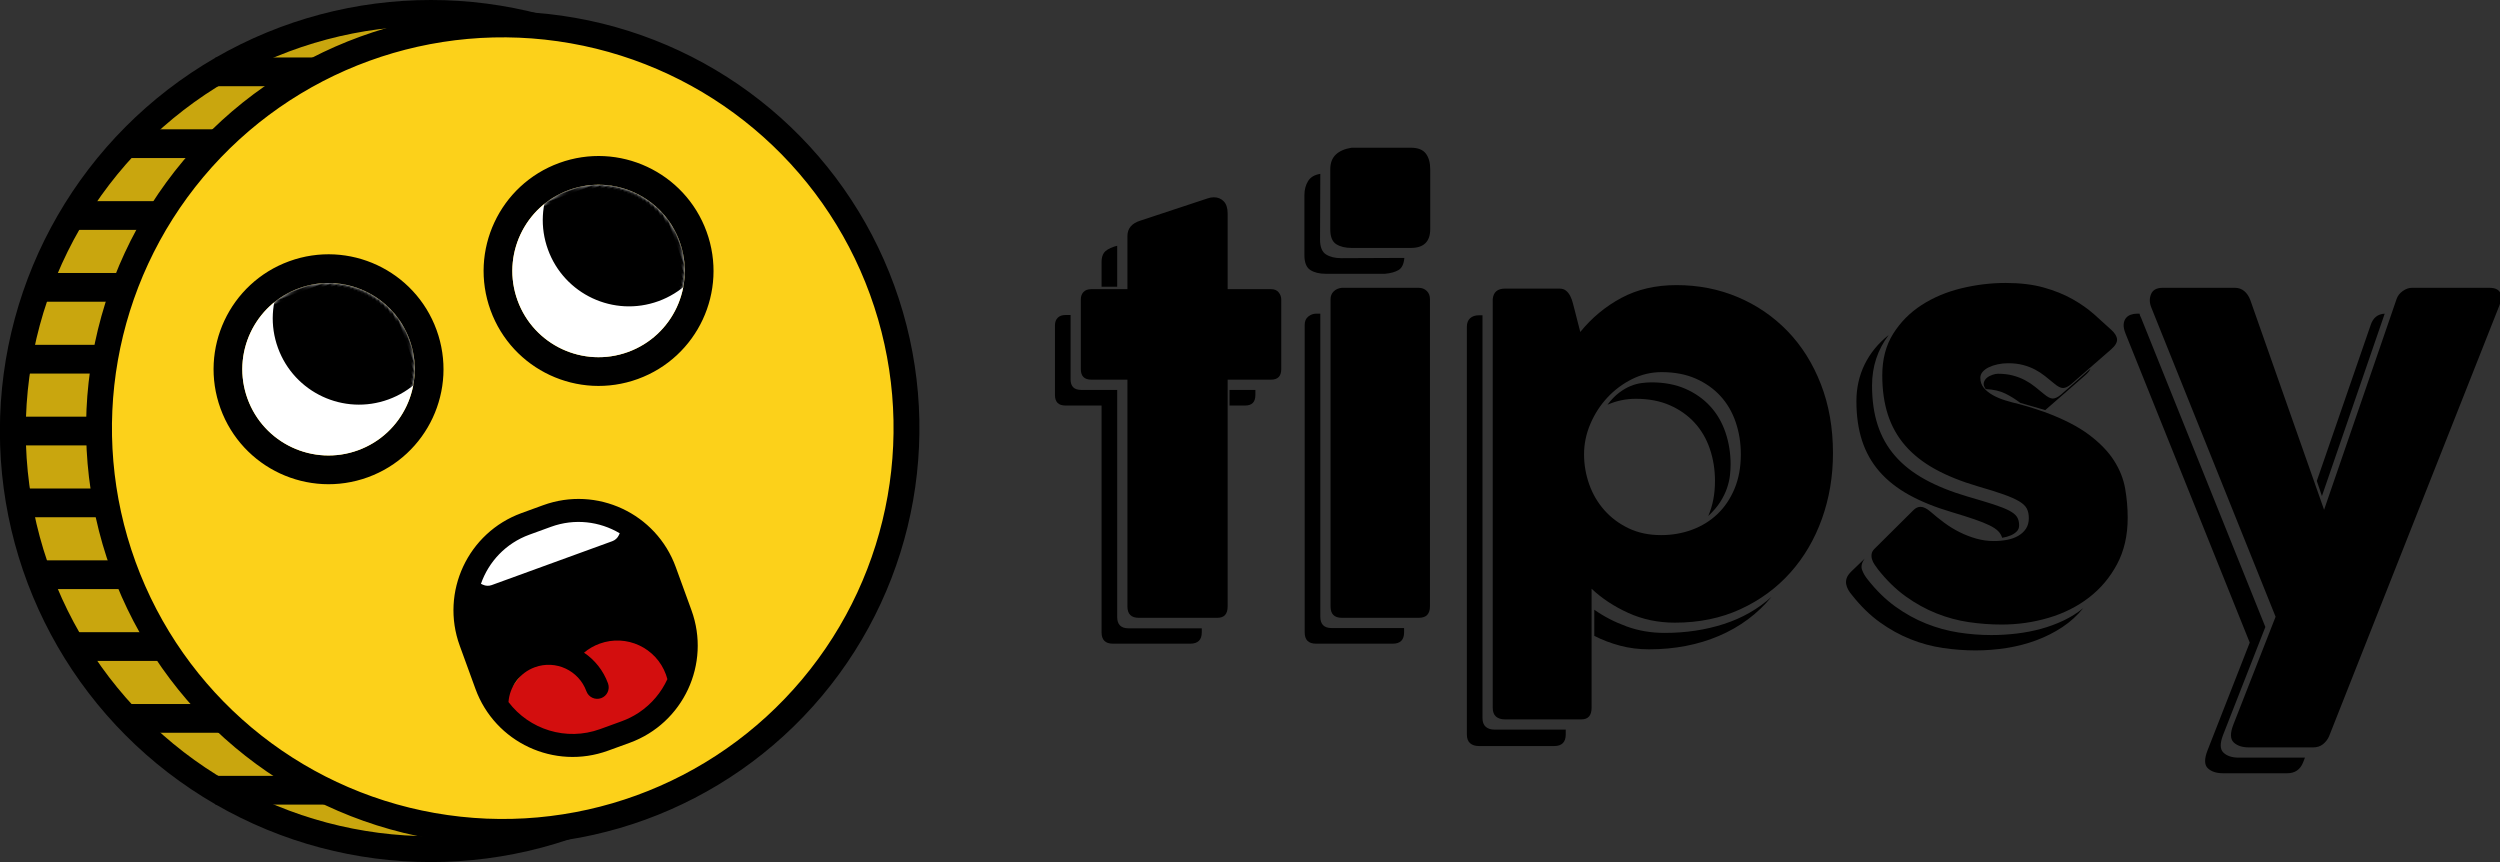
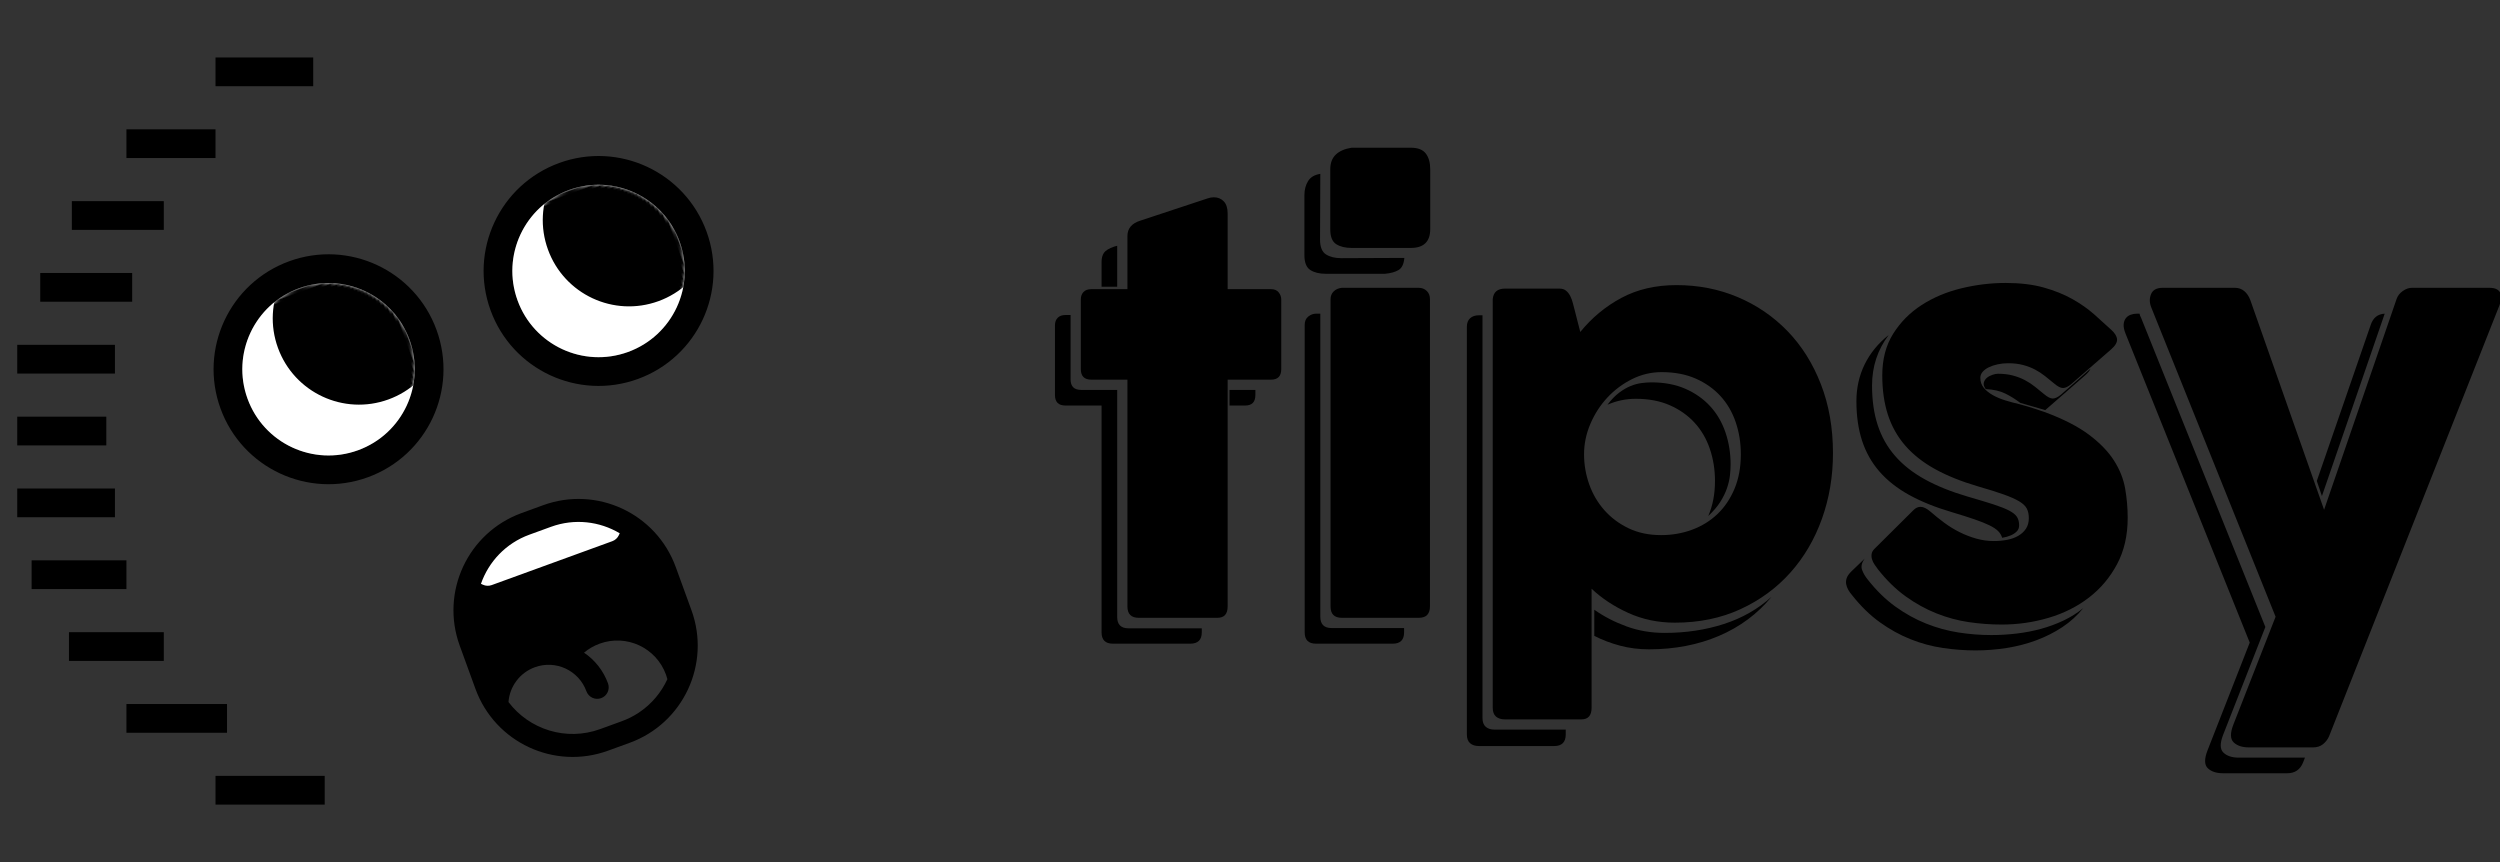
<svg xmlns="http://www.w3.org/2000/svg" xmlns:xlink="http://www.w3.org/1999/xlink" width="870px" height="300px" viewBox="0 0 870 300" version="1.1">
  <rect x="0" y="0" width="870" height="300" fill="#333333" stroke="none" />
  <title>Artboard Copy 8</title>
  <defs>
    <circle id="path-1" cx="30" cy="30" r="30" />
    <circle id="path-3" cx="30" cy="30" r="30" />
    <circle id="path-5" cx="30" cy="30" r="30" />
    <circle id="path-7" cx="30" cy="30" r="30" />
  </defs>
  <g id="Artboard-Copy-8" stroke="none" stroke-width="1" fill="none" fill-rule="evenodd">
    <g id="back" transform="translate(-0.039, 0)" stroke="#000000">
-       <circle id="Oval-Copy" stroke-width="9" fill="#C9A60E" cx="150" cy="150" r="145.5" />
      <g id="Group" transform="translate(10.539, 24.5)" stroke-linecap="square" stroke-width="10">
        <line x1="38.5" y1="25.5" x2="59.5" y2="25.5" id="Line" />
        <line x1="69.5" y1="0.5" x2="93.5" y2="0.5" id="Line-Copy-10" />
        <line x1="19.5" y1="50.5" x2="41.5" y2="50.5" id="Line-Copy" />
        <line x1="8.5" y1="75.5" x2="30.5" y2="75.5" id="Line-Copy-2" />
        <line x1="0.5" y1="100.5" x2="24.5" y2="100.5" id="Line-Copy-3" />
        <line x1="0.5" y1="125.5" x2="21.5" y2="125.5" id="Line-Copy-4" />
        <line x1="0.5" y1="150.5" x2="24.5" y2="150.5" id="Line-Copy-5" />
        <line x1="5.5" y1="175.5" x2="28.5" y2="175.5" id="Line-Copy-6" />
        <line x1="18.5" y1="200.5" x2="41.5" y2="200.5" id="Line-Copy-7" />
        <line x1="38.5" y1="225.5" x2="63.5" y2="225.5" id="Line-Copy-8" />
        <line x1="69.5" y1="250.5" x2="97.5" y2="250.5" id="Line-Copy-9" />
      </g>
    </g>
    <g id="face" transform="translate(174.961, 149) rotate(-20) translate(-174.961, -149)translate(29.961, 4)">
-       <circle id="Oval" stroke="#000000" stroke-width="9" fill="#FCD11A" cx="145" cy="145" r="140.5" />
      <g id="Group-3" transform="translate(65.039, 75)">
        <g id="Oval">
          <mask id="mask-2" fill="white">
            <use xlink:href="#path-1" />
          </mask>
          <circle stroke="#000000" stroke-width="10" cx="30" cy="30" r="35" />
          <mask id="mask-4" fill="white">
            <use xlink:href="#path-3" />
          </mask>
          <use id="Mask" fill="#FFFFFF" xlink:href="#path-3" />
          <circle fill="#000000" mask="url(#mask-4)" cx="46" cy="17" r="30" />
        </g>
        <g id="Oval-Copy-3" transform="translate(100, 0)">
          <mask id="mask-6" fill="white">
            <use xlink:href="#path-5" />
          </mask>
          <circle stroke="#000000" stroke-width="10" cx="30" cy="30" r="35" />
          <mask id="mask-8" fill="white">
            <use xlink:href="#path-7" />
          </mask>
          <use id="Mask" fill="#FFFFFF" xlink:href="#path-7" />
          <circle id="Oval" fill="#000000" mask="url(#mask-8)" cx="46" cy="17" r="30" />
        </g>
      </g>
-       <path d="M110.789,235 C130.289,222.167 140.039,215.75 140.039,215.75 C140.039,215.75 180.789,230.25 180.789,230.25 C180.789,230.25 174.289,246 174.289,246 C174.289,246 168.455,250.417 156.789,259.25 L137.039,258.25 C127.039,254.583 122.039,252.75 122.039,252.75 C122.039,252.75 118.289,246.833 110.789,235 Z" id="Path-4" fill="#D30E0E" />
      <path d="M115.039,196 C115.039,196 116.455,192.5 119.289,185.5 L145.039,178 L174.539,190.5 L174.539,199 L115.039,199 C115.039,197 115.039,196 115.039,196 Z" id="Path-5" fill="#FFFFFF" />
      <path d="M141.039,175 C121.156,175 105.039,191.118 105.039,211 L105.039,227 C105.039,246.882 121.156,263 141.039,263 L149.039,263 C168.921,263 185.039,246.882 185.039,227 L185.039,211 C185.039,191.118 168.921,175 149.039,175 L141.039,175 Z M170.737,193.302 L170.21,193.828 C169.46,194.579 168.443,195 167.382,195 L122.696,195 C121.635,195 120.617,194.579 119.867,193.828 L119.34,193.302 C124.475,187.014 132.288,183 141.039,183 L149.039,183 C157.79,183 165.603,187.014 170.737,193.302 Z M141.039,241 L141.039,241.047 C141.064,243.234 142.845,245 145.038,245 C147.248,245 149.038,243.209 149.038,241 C149.038,233.268 155.306,227 163.038,227 C168.712,227 173.606,230.375 175.805,235.244 C172.286,246.684 161.633,255 149.038,255 L141.038,255 C138.846,255 136.713,254.748 134.665,254.272 C134.558,254.246 134.45,254.221 134.344,254.194 C129.242,252.943 124.689,250.293 121.116,246.674 C121.065,246.123 121.039,245.564 121.039,245 C121.039,235.059 129.098,227 139.039,227 C141.212,227 143.294,227.385 145.223,228.09 C142.591,231.716 141.039,236.177 141.039,241 Z" id="Shape" fill="#000000" transform="translate(145.039, 219) scale(-1, 1) translate(-145.039, -219)" />
    </g>
    <g id="tipsy-copy" transform="translate(367.125, 51.406)" fill="#000000" fill-rule="nonzero">
      <path d="M21.656,84.281 L9.094,84.281 C6.656,84.281 5.438,83.062 5.438,80.625 L5.438,58.219 L3.656,58.219 C2.469,58.219 1.562,58.547 0.938,59.203 C0.312,59.859 0,60.719 0,61.781 L0,86.062 C0,88.5 1.219,89.719 3.656,89.719 L16.219,89.719 L16.219,168.656 C16.219,171.281 17.531,172.594 20.156,172.594 L47.062,172.594 C49.75,172.594 51.094,171.281 51.094,168.656 L51.094,167.25 L25.594,167.25 C22.969,167.25 21.656,165.938 21.656,163.312 L21.656,84.281 Z M21.656,48.375 L21.656,34.125 L20.625,34.406 C18.812,35.031 17.625,35.75 17.062,36.562 C16.5,37.375 16.219,38.438 16.219,39.75 L16.219,48.375 L21.656,48.375 Z M60.75,89.719 L66.188,89.719 C68.562,89.719 69.75,88.5 69.75,86.062 L69.75,84.281 L60.75,84.281 L60.75,89.719 Z M60.094,80.719 L75.188,80.719 C77.562,80.719 78.75,79.5 78.75,77.062 L78.75,52.781 C78.75,51.906 78.453,51.094 77.859,50.344 C77.266,49.594 76.375,49.219 75.188,49.219 L60.094,49.219 L60.094,22.875 C60.094,21 59.641,19.594 58.734,18.656 C57.828,17.719 56.688,17.25 55.312,17.25 C54.562,17.25 53.844,17.375 53.156,17.625 L29.625,25.406 C26.688,26.344 25.219,28.125 25.219,30.75 L25.219,49.219 L12.656,49.219 C11.469,49.219 10.562,49.547 9.938,50.203 C9.312,50.859 9,51.719 9,52.781 L9,77.062 C9,79.5 10.219,80.719 12.656,80.719 L25.219,80.719 L25.219,159.656 C25.219,162.281 26.531,163.594 29.156,163.594 L56.531,163.594 C58.906,163.594 60.094,162.281 60.094,159.656 L60.094,80.719 Z" id="Shape" />
      <path d="M114.844,43.875 C116.844,43.688 118.422,43.25 119.578,42.562 C120.734,41.875 121.406,40.469 121.594,38.344 L99.656,38.438 C97.469,38.438 95.688,38 94.312,37.125 C92.938,36.25 92.25,34.531 92.25,31.969 L92.344,9.094 C90.344,9.406 88.922,10.25 88.078,11.625 C87.234,13 86.812,14.625 86.812,16.5 L86.812,37.406 C86.812,39.969 87.5,41.688 88.875,42.562 C90.25,43.438 92.031,43.875 94.219,43.875 L114.844,43.875 Z M92.344,57.75 L90.844,57.75 C89.906,57.75 89.016,58.078 88.172,58.734 C87.328,59.391 86.906,60.375 86.906,61.688 L86.906,168.656 C86.906,171.281 88.219,172.594 90.844,172.594 L117.562,172.594 C120.188,172.594 121.5,171.281 121.5,168.656 L121.5,167.156 L96.281,167.156 C93.656,167.156 92.344,165.844 92.344,163.219 L92.344,57.75 Z M99.844,48.75 C98.656,48.875 97.703,49.297 96.984,50.016 C96.266,50.734 95.906,51.625 95.906,52.688 L95.906,159.656 C95.906,162.281 97.219,163.594 99.844,163.594 L126.562,163.594 C127.938,163.594 128.938,163.25 129.562,162.562 C130.188,161.875 130.5,160.906 130.5,159.656 L130.5,52.688 C130.5,51.5 130.125,50.547 129.375,49.828 C128.625,49.109 127.688,48.75 126.562,48.75 L99.844,48.75 Z M103.219,0 C100.844,0.375 99.016,1.172 97.734,2.391 C96.453,3.609 95.812,5.312 95.812,7.5 L95.812,28.406 C95.812,30.969 96.5,32.688 97.875,33.562 C99.25,34.438 101.031,34.875 103.219,34.875 L123.844,34.875 C128.344,34.875 130.594,32.688 130.594,28.312 L130.594,7.5 C130.594,5.188 130.078,3.359 129.047,2.016 C128.016,0.672 126.281,0 123.844,0 L103.219,0 Z" id="Shape" />
      <path d="M210.938,134.812 C206.688,134.812 202.906,134.016 199.594,132.422 C196.281,130.828 193.469,128.719 191.156,126.094 C188.844,123.469 187.094,120.469 185.906,117.094 C184.719,113.719 184.125,110.25 184.125,106.688 C184.125,103.062 184.859,99.531 186.328,96.094 C187.797,92.656 189.766,89.609 192.234,86.953 C194.703,84.297 197.562,82.156 200.812,80.531 C204.062,78.906 207.5,78.094 211.125,78.094 C215.625,78.094 219.578,78.844 222.984,80.344 C226.391,81.844 229.266,83.875 231.609,86.438 C233.953,89 235.719,92.031 236.906,95.531 C238.094,99.031 238.688,102.75 238.688,106.688 C238.688,111.188 237.953,115.188 236.484,118.688 C235.016,122.188 233.031,125.125 230.531,127.5 C228.031,129.875 225.094,131.688 221.719,132.938 C218.344,134.188 214.75,134.812 210.938,134.812 Z M147.562,58.312 C146.25,58.312 145.219,58.656 144.469,59.344 C143.719,60.031 143.344,61.031 143.344,62.344 L143.344,204.188 C143.344,205.562 143.719,206.578 144.469,207.234 C145.219,207.891 146.25,208.219 147.562,208.219 L173.719,208.219 C176.406,208.219 177.75,206.875 177.75,204.188 L177.75,202.5 L153,202.5 C151.688,202.5 150.656,202.172 149.906,201.516 C149.156,200.859 148.781,199.844 148.781,198.469 L148.781,58.312 L147.562,58.312 Z M186.75,153.469 C190.312,156.844 194.578,159.656 199.547,161.906 C204.516,164.156 209.906,165.281 215.719,165.281 C224.156,165.281 231.766,163.719 238.547,160.594 C245.328,157.469 251.109,153.234 255.891,147.891 C260.672,142.547 264.344,136.297 266.906,129.141 C269.469,121.984 270.75,114.375 270.75,106.312 C270.75,97.5 269.344,89.484 266.531,82.266 C263.719,75.047 259.844,68.891 254.906,63.797 C249.969,58.703 244.203,54.766 237.609,51.984 C231.016,49.203 223.906,47.812 216.281,47.812 C209.031,47.812 202.641,49.297 197.109,52.266 C191.578,55.234 186.812,59.188 182.812,64.125 L180.844,56.438 C180.656,55.75 180.453,54.969 180.234,54.094 C180.016,53.219 179.719,52.406 179.344,51.656 C178.969,50.906 178.484,50.281 177.891,49.781 C177.297,49.281 176.531,49.031 175.594,49.031 L156.562,49.031 C155.312,49.031 154.328,49.328 153.609,49.922 C152.891,50.516 152.469,51.438 152.344,52.688 L152.344,194.906 C152.344,196.281 152.719,197.297 153.469,197.953 C154.219,198.609 155.25,198.938 156.562,198.938 L183.188,198.938 C185.562,198.938 186.75,197.594 186.75,194.906 L186.75,153.469 Z M227.344,128.156 C229.094,126.531 230.484,124.906 231.516,123.281 C232.547,121.656 233.328,120.062 233.859,118.5 C234.391,116.938 234.734,115.469 234.891,114.094 C235.047,112.719 235.125,111.438 235.125,110.25 C235.125,106.312 234.531,102.594 233.344,99.094 C232.156,95.594 230.391,92.562 228.047,90 C225.703,87.438 222.828,85.406 219.422,83.906 C216.016,82.406 212.062,81.656 207.562,81.656 C206.562,81.656 205.438,81.734 204.188,81.891 C202.938,82.047 201.656,82.391 200.344,82.922 C199.031,83.453 197.688,84.234 196.312,85.266 C194.938,86.297 193.594,87.688 192.281,89.438 C195.406,88.062 198.688,87.375 202.125,87.375 C206.625,87.375 210.578,88.125 213.984,89.625 C217.391,91.125 220.266,93.156 222.609,95.719 C224.953,98.281 226.719,101.312 227.906,104.812 C229.094,108.312 229.688,112.031 229.688,115.969 C229.688,120.531 228.906,124.594 227.344,128.156 Z M187.688,169.875 C190.5,171.312 193.5,172.453 196.688,173.297 C199.875,174.141 203.219,174.562 206.719,174.562 C215.656,174.562 223.781,173 231.094,169.875 C238.406,166.75 244.5,162.219 249.375,156.281 C244.688,160.531 239.156,163.688 232.781,165.75 C226.406,167.812 219.531,168.844 212.156,168.844 C207.469,168.844 203.062,168.094 198.938,166.594 C194.812,165.094 191.062,163.156 187.688,160.781 L187.688,169.875 Z" id="Shape" />
      <path d="M282.844,150.281 C281.969,149.219 281.312,148.094 280.875,146.906 C280.438,145.719 280.75,144.406 281.812,142.969 L277.125,147.469 C276.312,148.281 275.781,149.047 275.531,149.766 C275.281,150.484 275.219,151.188 275.344,151.875 C275.469,152.562 275.719,153.234 276.094,153.891 C276.469,154.547 276.906,155.156 277.406,155.719 C280.406,159.531 283.625,162.672 287.062,165.141 C290.5,167.609 294.062,169.578 297.75,171.047 C301.438,172.516 305.188,173.531 309,174.094 C312.812,174.656 316.625,174.938 320.438,174.938 C324,174.938 327.578,174.656 331.172,174.094 C334.766,173.531 338.203,172.641 341.484,171.422 C344.766,170.203 347.797,168.672 350.578,166.828 C353.359,164.984 355.781,162.781 357.844,160.219 C355.781,161.906 353.5,163.344 351,164.531 C348.5,165.719 345.875,166.688 343.125,167.438 C340.375,168.188 337.531,168.734 334.594,169.078 C331.656,169.422 328.75,169.594 325.875,169.594 C322.062,169.594 318.25,169.297 314.438,168.703 C310.625,168.109 306.875,167.078 303.188,165.609 C299.5,164.141 295.938,162.172 292.5,159.703 C289.062,157.234 285.844,154.094 282.844,150.281 Z M335.531,131.438 C335.531,130.25 335.281,129.266 334.781,128.484 C334.281,127.703 333.375,126.969 332.062,126.281 C330.75,125.594 328.938,124.875 326.625,124.125 C324.312,123.375 321.312,122.469 317.625,121.406 C311.875,119.719 306.906,117.719 302.719,115.406 C298.531,113.094 295.078,110.375 292.359,107.25 C289.641,104.125 287.625,100.547 286.312,96.516 C285,92.484 284.344,87.906 284.344,82.781 C284.344,76.156 286.281,70.281 290.156,65.156 C286.469,68.094 283.672,71.516 281.766,75.422 C279.859,79.328 278.906,83.594 278.906,88.219 C278.906,93.344 279.562,97.922 280.875,101.953 C282.188,105.984 284.203,109.562 286.922,112.688 C289.641,115.812 293.094,118.531 297.281,120.844 C301.469,123.156 306.438,125.156 312.188,126.844 C315.312,127.781 317.922,128.609 320.016,129.328 C322.109,130.047 323.828,130.734 325.172,131.391 C326.516,132.047 327.531,132.719 328.219,133.406 C328.906,134.094 329.375,134.875 329.625,135.75 C330.75,135.562 331.75,135.281 332.625,134.906 C333.375,134.594 334.047,134.156 334.641,133.594 C335.234,133.031 335.531,132.312 335.531,131.438 Z M326.719,136.875 C324.656,136.875 322.625,136.594 320.625,136.031 C318.625,135.469 316.688,134.719 314.812,133.781 C312.938,132.844 311.156,131.75 309.469,130.5 C307.781,129.25 306.188,127.969 304.688,126.656 C303.375,125.531 302.219,124.969 301.219,124.969 C300.344,124.969 299.531,125.344 298.781,126.094 L285.188,139.594 C284.625,140.156 284.297,140.75 284.203,141.375 C284.109,142 284.156,142.625 284.344,143.25 C284.531,143.875 284.828,144.484 285.234,145.078 C285.641,145.672 286.031,146.219 286.406,146.719 C289.406,150.531 292.625,153.672 296.062,156.141 C299.5,158.609 303.062,160.578 306.75,162.047 C310.438,163.516 314.188,164.531 318,165.094 C321.812,165.656 325.625,165.938 329.438,165.938 C335.062,165.938 340.516,165.156 345.797,163.594 C351.078,162.031 355.75,159.688 359.812,156.562 C363.875,153.438 367.141,149.562 369.609,144.938 C372.078,140.312 373.312,134.938 373.312,128.812 C373.312,125.375 373.016,121.969 372.422,118.594 C371.828,115.219 370.531,111.969 368.531,108.844 C366.531,105.719 363.641,102.734 359.859,99.891 C356.078,97.047 351,94.438 344.625,92.062 C343.75,91.75 342.5,91.328 340.875,90.797 C339.25,90.266 337.5,89.75 335.625,89.25 C334,88.875 332.375,88.438 330.75,87.938 C329.125,87.438 327.672,86.828 326.391,86.109 C325.109,85.391 324.062,84.547 323.25,83.578 C322.438,82.609 322.031,81.438 322.031,80.062 C322.031,79.312 322.297,78.625 322.828,78 C323.359,77.375 324.078,76.844 324.984,76.406 C325.891,75.969 326.922,75.625 328.078,75.375 C329.234,75.125 330.438,75 331.688,75 C333.625,75 335.359,75.203 336.891,75.609 C338.422,76.016 339.812,76.547 341.062,77.203 C342.312,77.859 343.484,78.625 344.578,79.5 C345.672,80.375 346.75,81.25 347.812,82.125 C349,83.125 350,83.625 350.812,83.625 C351.625,83.625 352.594,83.156 353.719,82.219 L367.5,70.219 C369,68.906 369.703,67.719 369.609,66.656 C369.516,65.594 368.844,64.5 367.594,63.375 C365.781,61.688 363.797,59.891 361.641,57.984 C359.484,56.078 356.969,54.312 354.094,52.688 C351.219,51.062 347.891,49.719 344.109,48.656 C340.328,47.594 335.906,47.062 330.844,47.062 C325.656,47.062 320.5,47.688 315.375,48.938 C310.25,50.188 305.656,52.125 301.594,54.75 C297.531,57.375 294.234,60.703 291.703,64.734 C289.172,68.766 287.906,73.594 287.906,79.219 C287.906,84.344 288.562,88.922 289.875,92.953 C291.188,96.984 293.203,100.562 295.922,103.688 C298.641,106.812 302.094,109.531 306.281,111.844 C310.469,114.156 315.438,116.156 321.188,117.844 C324.875,118.906 327.859,119.844 330.141,120.656 C332.422,121.469 334.219,122.266 335.531,123.047 C336.844,123.828 337.734,124.672 338.203,125.578 C338.672,126.484 338.906,127.594 338.906,128.906 C338.906,130.344 338.578,131.562 337.922,132.562 C337.266,133.562 336.375,134.391 335.25,135.047 C334.125,135.703 332.828,136.172 331.359,136.453 C329.891,136.734 328.344,136.875 326.719,136.875 Z M344.625,91.312 L358.5,79.219 C359.5,78.344 360.125,77.562 360.375,76.875 L350.156,85.875 C349.031,86.812 348.062,87.281 347.25,87.281 C346.438,87.281 345.438,86.781 344.25,85.781 C343.188,84.906 342.109,84.031 341.016,83.156 C339.922,82.281 338.75,81.516 337.5,80.859 C336.25,80.203 334.859,79.672 333.328,79.266 C331.797,78.859 330.062,78.656 328.125,78.656 C327.625,78.656 327,78.781 326.25,79.031 C325.5,79.281 324.859,79.625 324.328,80.062 C323.797,80.5 323.438,81.047 323.25,81.703 C323.062,82.359 323.281,83.125 323.906,84 C326.594,84.125 328.859,84.641 330.703,85.547 C332.547,86.453 334.281,87.531 335.906,88.781 L344.625,91.312 Z" id="Shape" />
      <path d="M411.938,212.25 C409.625,212.25 407.859,211.672 406.641,210.516 C405.422,209.359 405.375,207.312 406.5,204.375 L421.219,166.781 L378,59.25 C377.688,58.688 377.5,58.188 377.438,57.75 L376.5,57.75 C375.75,57.75 375.031,57.875 374.344,58.125 C373.656,58.375 373.094,58.781 372.656,59.344 C372.219,59.906 371.969,60.625 371.906,61.5 C371.844,62.375 372.062,63.438 372.562,64.688 L415.781,172.219 L401.062,209.812 C399.938,212.75 399.984,214.797 401.203,215.953 C402.422,217.109 404.188,217.688 406.5,217.688 L428.812,217.688 C431.5,217.688 433.344,216.438 434.344,213.938 L435,212.25 L411.938,212.25 Z M440.906,121.219 L462.75,57.75 C460.312,57.875 458.688,59.188 457.875,61.688 L439.125,115.969 L440.906,121.219 Z M415.969,52.969 C415.469,51.656 414.766,50.625 413.859,49.875 C412.953,49.125 411.875,48.75 410.625,48.75 L385.5,48.75 C383.375,48.75 382.016,49.5 381.422,51 C380.828,52.5 380.875,54.062 381.562,55.688 L424.781,163.219 L410.062,200.812 C408.938,203.75 408.984,205.797 410.203,206.953 C411.422,208.109 413.188,208.688 415.5,208.688 L437.812,208.688 C439.188,208.688 440.328,208.328 441.234,207.609 C442.141,206.891 442.844,206 443.344,204.938 L502.688,54.844 C502.938,54.156 503.125,53.469 503.25,52.781 C503.375,52.094 503.328,51.438 503.109,50.812 C502.891,50.188 502.469,49.688 501.844,49.312 C501.219,48.938 500.312,48.75 499.125,48.75 L472.219,48.75 C471.156,48.75 470.094,49.125 469.031,49.875 C467.969,50.625 467.25,51.562 466.875,52.688 L441.656,126 L415.969,52.969 Z" id="Shape" />
    </g>
  </g>
</svg>